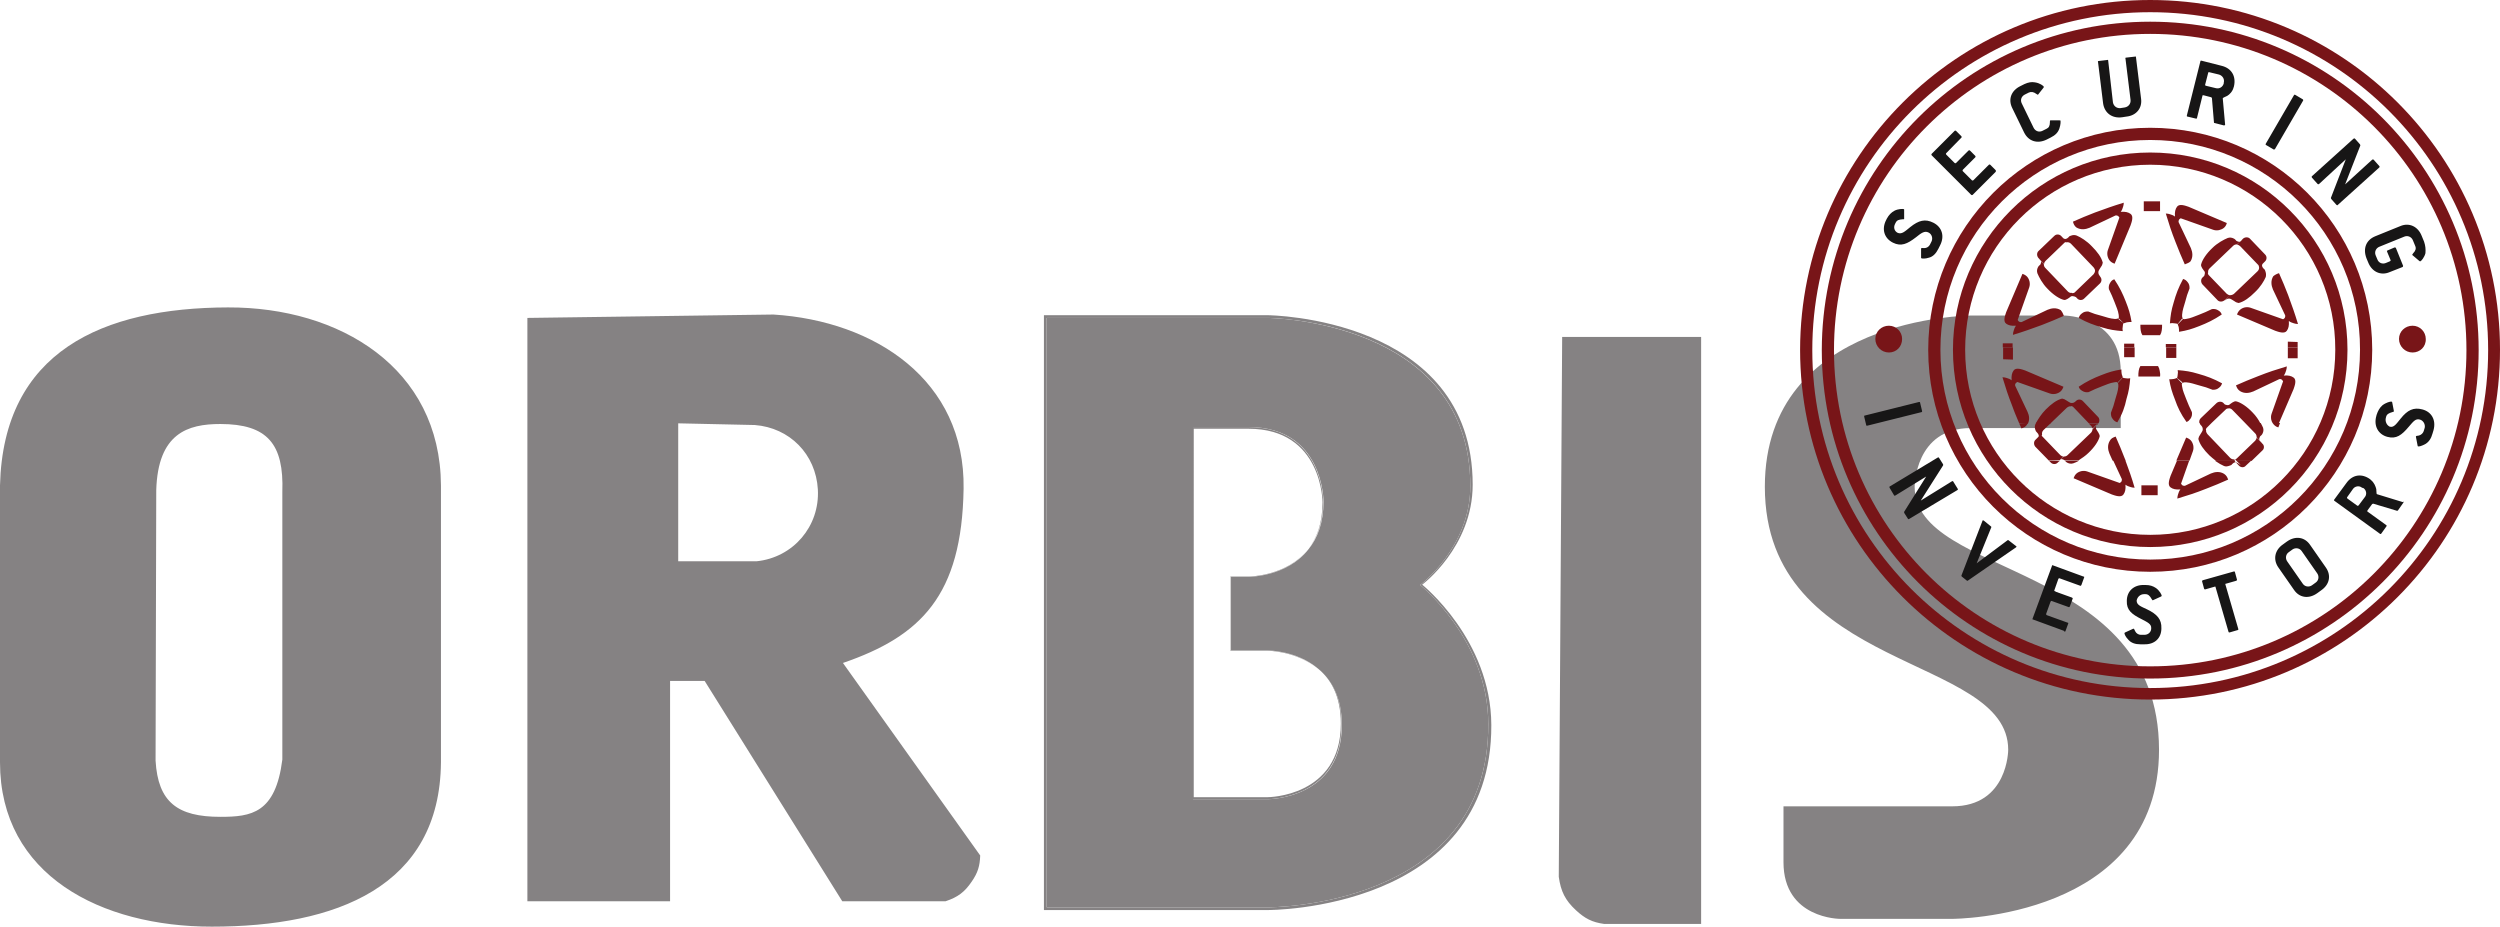
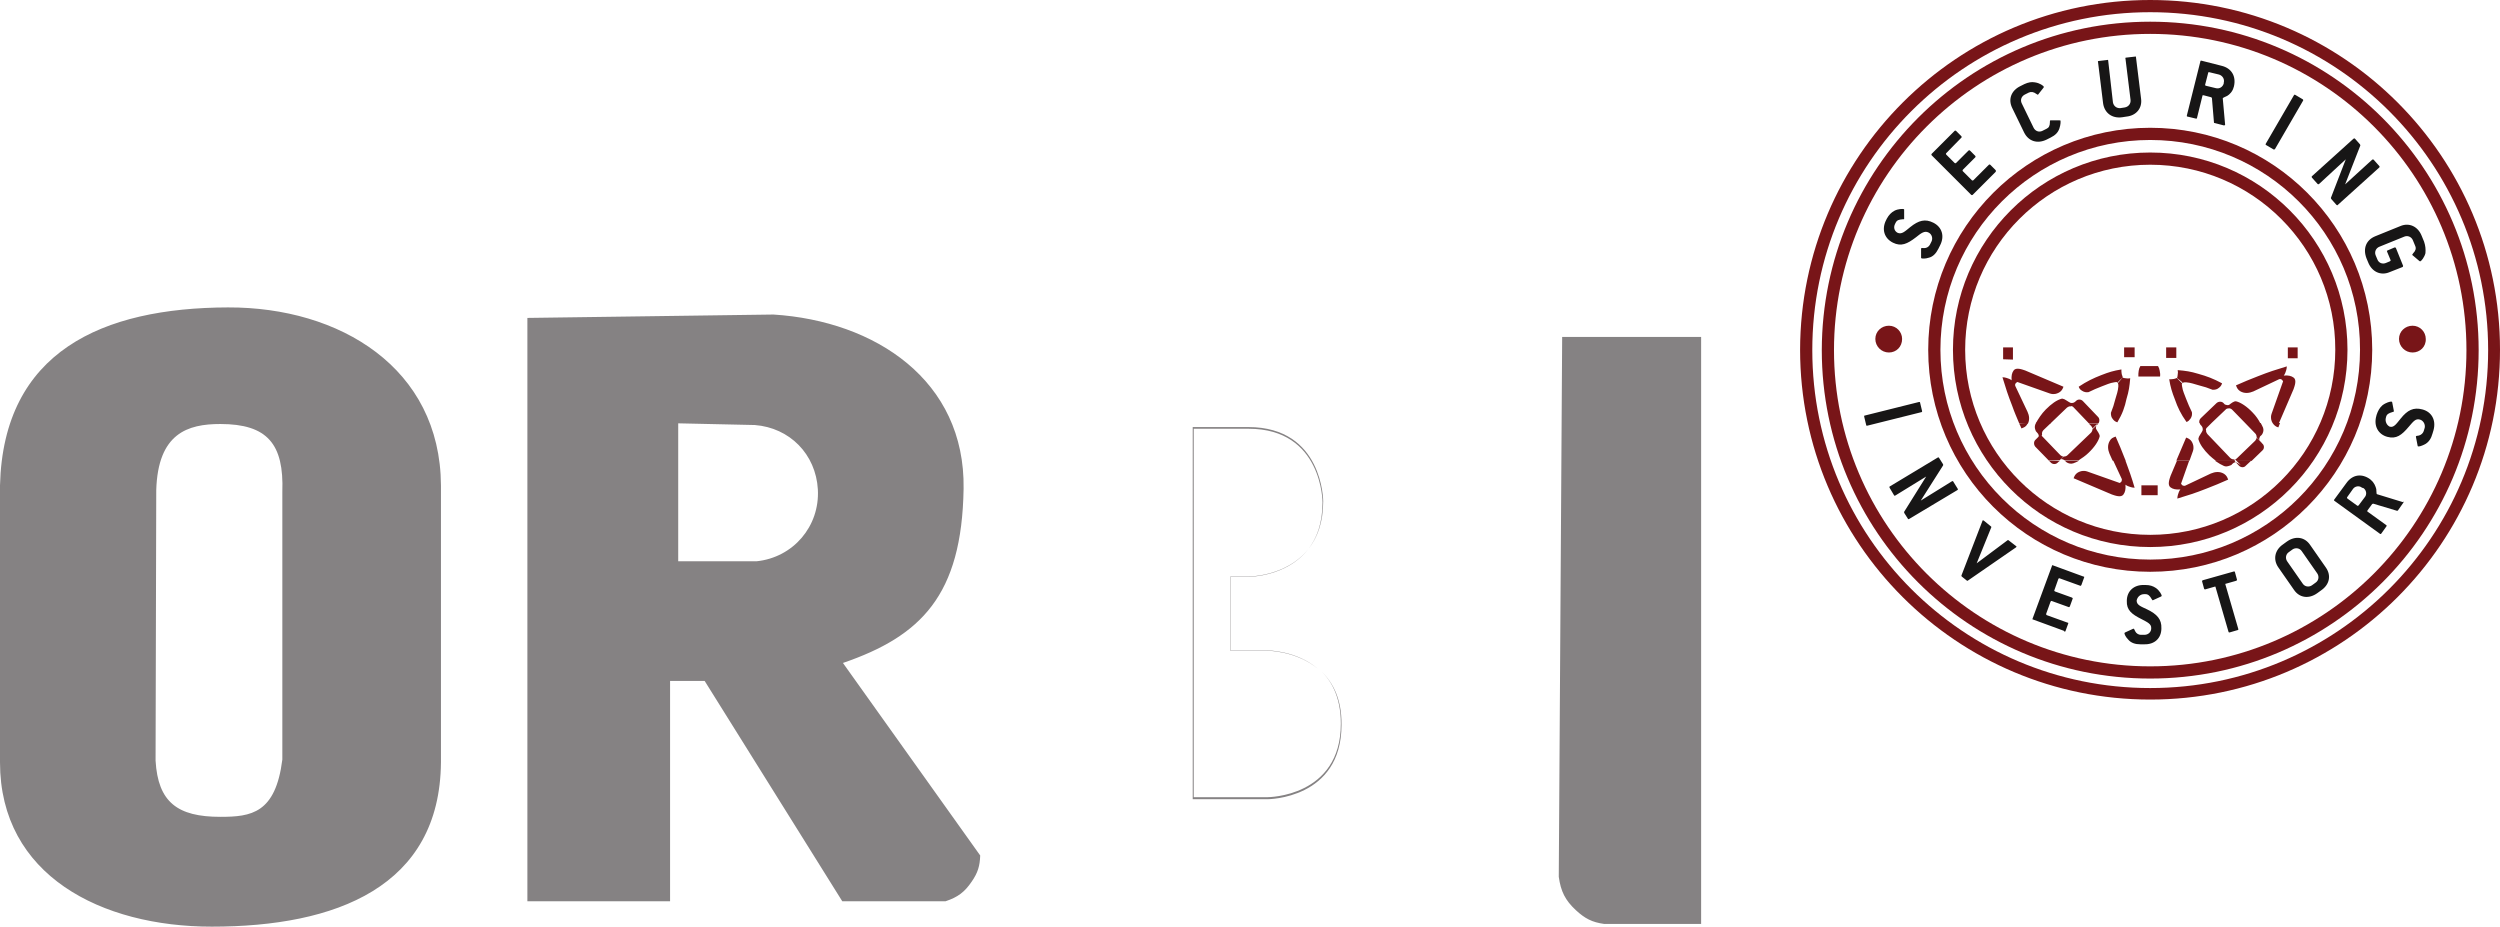
<svg xmlns="http://www.w3.org/2000/svg" width="737.6" height="273.4" viewBox="22.1 11.1 737.6 273.4" xml:space="preserve">
  <g fill="#858283">
    <path d="M306.4 155.3c.5-32-26.101-49.5-56.101-51.4l-72.6 1V277h42.1v-65H230l40.6 65h30.5c3.6-1.2 5.6-2.7 7.7-5.8 1.8-2.601 2.4-4.601 2.5-7.7l-40.5-56.8c23-7.9 35.1-19.9 35.6-51.4zm-61.1 21.4h-23.1V136l22.6.5c10.3.8 18 8.6 18.6 19 .6 10.9-7.3 20.1-18.1 21.2zM89.4 101.8c-37.1.1-66.3 13-67.3 52.5V236c0 33.4 29.9 48.5 62.5 48.5 36.6 0 67.3-11.7 67.6-48.5v-81.7c-.2-34.7-29.9-52.6-62.8-52.5zm16 54.4v79c-2 15.899-9.2 16.899-18.3 16.899-12.6 0-18.4-4.3-19.1-16.6l.2-79.8c.5-16.8 9.3-19.5 18.9-19.5 13.9.001 18.8 5.901 18.3 20.001zM482 269.8c.6 4.3 1.9 6.9 5 9.8 2.7 2.5 4.8 3.601 8.4 4.101H524V110.5h-41l-1 159.3zm-91.5-88.6h-5.4v21.9h11s8.4 0 14.801 5.301C404.6 203 396.1 203 396.1 203h-10.9v-21.7h5.3s11.3 0 17.6-8.2c-6.4 8.1-17.6 8.1-17.6 8.1z" />
-     <path d="M441.7 183.6s14.899-11.1 14.899-29.5c0-49.5-60.399-50-60.399-50h-66.1v175.5h66.1s66.1.301 65.899-54.6C462 199.8 441.7 183.6 441.7 183.6zm-45.5 95.2h-65.3V104.9h65.3s59.7.5 59.7 49.6c0 18.2-14.801 29.2-14.801 29.2s20.101 16.1 20.101 41c.3 54.4-65 54.1-65 54.1z" />
    <path d="M411 208.3c3.8 3.2 6.7 8.3 6.7 16.3 0 21.7-21.601 21.7-21.601 21.7h-21.8V137.6h16.2c21.8 0 21.8 21.7 21.8 21.7 0 6.2-1.7 10.601-4.2 13.8 2.601-3.199 4.4-7.8 4.4-14.1 0 0 0-21.9-22.1-21.9H374v109.8h22.1s21.801 0 21.801-21.9c.099-8.3-3.001-13.4-6.901-16.7z" />
-     <path d="M441.1 183.7s14.801-11 14.801-29.2c0-49-59.7-49.6-59.7-49.6h-65.3v173.9h65.3s65.3.3 65-54.1c-.001-24.9-20.101-41-20.101-41zm-44.9 63.2h-22.1V137.1h16.4c22.1 0 22.1 21.9 22.1 21.9 0 6.4-1.8 10.9-4.399 14.1-6.3 8.2-17.601 8.2-17.601 8.2h-5.3V203h10.9s8.5 0 14.8 5.4c3.9 3.199 7 8.399 7 16.6 0 21.9-21.8 21.9-21.8 21.9zM587 154.7s0-17.3 16.5-17.3h44.3v-16.7c0-16.5-16.7-16.5-16.7-16.5h-27.6s-60.7.3-60.7 50.5c0 54.899 71.8 49.399 71.8 77.6 0 0 0 16.7-16.5 16.7h-49.8v16.5c0 16.7 16.7 16.7 16.7 16.7h33.1s61 0 61-49.9c-.1-55.9-72.1-50.4-72.1-77.6z" />
  </g>
  <path fill="#781518" d="M656.5 14.7c-55 0-99.7 44.6-99.7 99.7 0 55 44.601 99.7 99.7 99.7 55 0 99.7-44.6 99.7-99.7s-44.6-99.7-99.7-99.7m0-3.6c57 0 103.2 46.2 103.2 103.2s-46.2 103.2-103.2 103.2-103.3-46.2-103.3-103.2c.1-57 46.3-103.2 103.3-103.2" />
  <path fill="#781518" d="M656.5 21.1c-51.5 0-93.3 41.8-93.3 93.3s41.8 93.3 93.3 93.3 93.3-41.8 93.3-93.3c0-51.6-41.8-93.3-93.3-93.3m0-3.6c53.5 0 96.9 43.4 96.9 96.9 0 53.5-43.4 96.9-96.9 96.9s-96.9-43.399-96.9-96.9c.1-53.6 43.4-96.9 96.9-96.9" />
  <path fill="#781518" d="M656.5 52.4c-34.2 0-61.9 27.7-61.9 61.9s27.7 61.9 61.9 61.9 61.9-27.7 61.9-61.9c.1-34.2-27.7-61.9-61.9-61.9m0-3.6c36.2 0 65.5 29.3 65.5 65.5s-29.3 65.5-65.5 65.5-65.5-29.3-65.5-65.5c0-36.1 29.3-65.5 65.5-65.5" />
  <path fill="#781518" d="M656.5 59.7c-30.2 0-54.6 24.5-54.6 54.6 0 30.2 24.5 54.601 54.6 54.601 30.2 0 54.6-24.5 54.6-54.601.1-30.1-24.4-54.6-54.6-54.6m0-3.6c32.2 0 58.2 26.1 58.2 58.2 0 32.2-26.101 58.2-58.2 58.2-32.2 0-58.2-26.1-58.2-58.2s26.1-58.2 58.2-58.2" />
  <path fill="#171616" d="m581.2 77.2.2-.4c.399-.8 1-.9 2-1 .3 0 .5 0 .5-.1V73c0-.1 0-.2-.101-.2-.3-.1-1.7-.1-2.8.5-.9.5-1.6 1.2-2.2 2.3l-.2.4c-1.399 2.7-.6 5.4 2 6.7 2.4 1.2 4.2.4 6.801-1.6 1.5-1.2 2.5-2 3.699-1.4 1 .5 1.301 1.7.9 2.6l-.5 1c-.3.6-1 1-1.6 1-.601 0-.9-.1-1 .1v2.7c0 .1 0 .2.1.2.2.1 1.1.2 2.3-.2 1.101-.3 2-1.2 2.7-2.6l.5-1c1.4-2.7.6-5.4-2-6.7-2.4-1.2-4.3-.7-6.8 1.3-1.601 1.3-2.5 2.2-3.7 1.7-.999-.5-1.299-1.6-.799-2.6m29.7-15.9-1.601-1.6c-.1-.1-.3-.1-.399 0l-4.601 4.6c-.1.1-.2.1-.399 0l-2.7-2.7c-.101-.1-.101-.2 0-.4l3.7-3.7c.1-.1.1-.2 0-.4l-1.601-1.6c-.1-.1-.2-.1-.399 0l-3.7 3.7c-.101.1-.2.1-.4 0l-2.5-2.5c-.1-.1-.1-.3 0-.4l4.5-4.6c.101-.1.101-.2 0-.4l-1.6-1.6c-.101-.1-.3-.1-.4 0l-6.8 6.8c-.1.1-.1.2 0 .4l11.7 11.7c.1.1.3.1.399 0l6.801-6.8c.1-.2.1-.3 0-.5m18.8-14.7H627c-.1.1-.1.3-.1.6 0 1-.301 1.6-1 1.9l-1.2.6c-1 .5-2.101.1-2.601-.9l-3.5-7.2c-.5-1-.1-2.1.9-2.6l1.2-.6c.7-.3 1.4-.2 2.2.4.3.2.399.3.5.2 0 0 .1 0 .1-.1L625 37c.1-.1.1-.2.1-.3-.1-.3-1.199-1.1-2.6-1.3-1-.2-2 0-3.1.5l-1.2.6c-2.7 1.3-3.7 3.9-2.4 6.5l3.5 7.2c1.3 2.6 3.9 3.4 6.601 2.1l1.199-.6c1.4-.7 2.2-1.5 2.601-2.7.399-1.2.399-2.1.3-2.4-.101.1-.101 0-.301 0m24.1-6.4L652.3 28c0-.2-.1-.3-.3-.2l-2.6.3c-.2 0-.301.1-.2.3l1.5 12.2c.1 1.1-.601 2-1.7 2.2l-1.3.2c-1.101.1-2-.6-2.2-1.7L644.1 29c0-.2-.1-.3-.3-.2l-2.5.3c-.2 0-.3.1-.2.3l1.5 12.2c.4 2.8 2.601 4.5 5.601 4.1l1.3-.2c2.899-.3 4.699-2.5 4.299-5.3m24.4-4.5c-.3 1.1-1.3 1.7-2.4 1.4l-2.899-.7c-.2-.1-.2-.1-.2-.3l.899-3.5c0-.2.101-.2.301-.2l2.899.7c1 .3 1.7 1.3 1.4 2.4v.2zm.4 12.2-.699-7.8c.1-.2.699-.4 1.3-.7.7-.4 1.6-1.3 1.899-2.5l.101-.3c.7-3-.7-5.4-3.7-6.1l-5.9-1.5c-.199 0-.3 0-.3.2l-4 16c0 .2 0 .3.2.3l2.5.6c.2 0 .3 0 .3-.2l1.601-6.5c0-.2.1-.2.3-.2l2.3.6.2.2.6 7.2c0 .2.1.2.2.2l2.7.7c.2 0 .3 0 .3-.1.098 0 .098-.1.098-.1m14.7 7.2 8.3-14.3c.101-.2 0-.3-.1-.4l-2.2-1.3c-.2-.1-.3-.1-.399.1L690.6 53.5c-.1.2-.1.3.101.4l2.2 1.3c.199 0 .299 0 .399-.1m18.5 16.5 12.3-11.1c.101-.1.101-.3 0-.4l-1.699-1.9c-.101-.1-.2-.1-.4 0l-8 7.3 4.5-11.5-.1-.3-1.5-1.7c-.101-.1-.2-.1-.4 0l-12.3 11.1c-.101.1-.101.2 0 .4l1.7 1.9c.1.1.199.1.399 0l7.9-7.3-4.4 11.4.101.3 1.5 1.7c.199.2.299.2.399.1m25.5 10.8-.7-1.7c-1.1-2.8-3.699-4-6.3-2.9l-7.399 3c-2.7 1.1-3.7 3.6-2.601 6.5l.5 1.2c1.101 2.8 3.7 4 6.3 2.9l3.801-1.5c.199-.1.199-.2.199-.4l-2.1-5.2c-.1-.2-.2-.2-.4-.2l-2.1.9c-.2.1-.2.2-.1.4l1 2.4c.1.1 0 .3-.2.4l-1.2.5c-1 .4-2.1 0-2.5-1.1l-.5-1.2c-.4-1 .1-2.1 1.1-2.5l7.4-3c1-.4 2.1.1 2.5 1.1l.7 1.7c.3.7.1 1.4-.601 2.1-.199.3-.3.4-.3.5 0 0 0 .1.101.1l2 1.7c.1.1.199.1.3.1.3-.1 1.2-1.2 1.5-2.4.1-1.2 0-2.2-.4-3.4M573 136.7l16-4c.2 0 .2-.2.2-.3l-.601-2.5c0-.2-.1-.2-.3-.2l-16 4c-.2 0-.2.1-.2.3l.601 2.5c0 .2.1.2.3.2m12.4 27.5 14.199-8.5c.2-.101.2-.2.101-.4l-1.3-2.1c-.101-.2-.2-.2-.4-.101l-9.2 5.7 6.601-10.4v-.3l-1.2-1.9c-.101-.2-.2-.2-.4-.1l-14.1 8.5c-.2.101-.2.2-.101.4l1.301 2.2c.1.2.199.2.399.1l9.101-5.6-6.5 10.399v.301l1.199 1.899c.1-.098.2.002.3-.098m31.5 8.4c0-.1.1-.1 0 0 .199-.199.199-.3 0-.399l-2.2-1.7c-.101-.1-.2-.1-.3 0l-9.101 6.8 4.3-10.6c.101-.101 0-.2-.1-.3l-2.1-1.7c-.101-.101-.301-.101-.4 0v.1l-6.2 16.101c0 .1 0 .199.101.3l1.5 1.2c.1.1.199.1.3 0l14.2-9.802zm14.6 24.7.8-2.2c.101-.199 0-.3-.2-.3l-6.1-2.2c-.2-.1-.2-.199-.2-.399l1.3-3.601c.101-.199.2-.199.301-.199l5 1.8c.199.1.3 0 .399-.2l.8-2.2c.101-.2 0-.3-.199-.399l-5-1.801c-.2-.1-.2-.199-.2-.3l1.2-3.399c.1-.2.199-.2.3-.2l6.1 2.2c.2.1.3 0 .4-.2l.8-2.2c.1-.2 0-.3-.2-.3l-9-3.3c-.2-.101-.3 0-.3.199l-5.7 15.5c-.1.2 0 .301.2.301l9 3.3c.299.398.399.298.499.098m23.2-10.9h.399c.801 0 1.301.5 1.801 1.399.199.2.199.4.3.4h.1l2.4-1.101c.1-.1.2-.1.2-.199 0-.301-.601-1.5-1.7-2.301-.9-.6-1.8-.899-3.101-.899h-.399c-3-.101-5.101 1.8-5.101 4.7-.1 2.699 1.4 3.899 4.4 5.399 1.7.9 2.9 1.4 2.8 2.7 0 1.1-.899 1.9-2 1.9h-1.1c-.601 0-1.3-.4-1.601-1-.3-.5-.3-.801-.5-.801h-.1l-2.4 1.101c-.1.1-.199.1-.199.2 0 .3.3 1.1 1.199 2 .801.899 2 1.3 3.5 1.3h1.101c3.1.1 5.1-1.8 5.1-4.7.101-2.7-1.3-4.2-4.2-5.6-1.899-.9-3.1-1.301-3.1-2.601.201-1.097 1.101-1.897 2.201-1.897m27.4-4.3-.6-2.199c0-.2-.2-.2-.3-.2l-9.2 2.6c-.2.101-.2.2-.2.3l.601 2.2c.1.2.199.2.3.2l2.8-.8c.2-.101.3 0 .3.2l3.8 13.1c.101.2.101.2.301.2l2.399-.7c.2 0 .2-.1.2-.3l-3.8-13.101c-.101-.199 0-.3.2-.3l2.8-.8c.399-.1.399-.2.399-.4m23.7-1.8c.601.9.4 2.101-.5 2.7l-1.1.8c-.9.601-2.101.4-2.7-.5l-4.6-6.6c-.601-.9-.4-2.101.5-2.7l1.1-.8c.9-.601 2.1-.4 2.7.5l4.6 6.6zm2.5-1.8-4.6-6.6c-1.601-2.4-4.4-2.801-6.9-1l-1.1.8c-2.5 1.7-3 4.5-1.4 6.8l4.601 6.6c1.6 2.4 4.399 2.801 6.899 1l1.101-.8c2.499-1.7 3.099-4.4 1.399-6.8m11.1-23.4c.899.601 1.1 1.9.399 2.7l-1.8 2.4c-.1.1-.2.2-.4.1l-2.899-2.1c-.101-.101-.2-.2-.101-.4l1.7-2.399c.601-.9 1.9-1.101 2.7-.4l.401.099zm11.5 4.1-7.5-2.3c-.2-.101-.101-.801-.2-1.5-.2-.801-.601-1.9-1.601-2.7l-.199-.2c-2.5-1.8-5.2-1.4-7 1.1l-3.601 4.9c-.1.1-.1.3.101.4l13.4 9.7c.101.101.3.101.4-.1l1.5-2.1c.1-.2.1-.301-.101-.4l-5.399-3.9c-.2-.1-.2-.199-.101-.399l1.4-1.9.3-.1 7 2.1c.2 0 .2 0 .3-.1l1.601-2.3c.1-.2.1-.301 0-.301-.2.2-.3.1-.3.1m-4.9-24.7.1-.4c.2-.8.801-1.1 1.801-1.4.3-.1.399-.1.5-.2v-.1l-.5-2.6c0-.1-.101-.2-.2-.2-.3-.1-1.7.3-2.7 1.1-.8.7-1.3 1.6-1.7 2.8l-.1.4c-.8 2.9.6 5.4 3.3 6.1 2.6.7 4.2-.5 6.3-3 1.3-1.5 2-2.5 3.3-2.1 1 .3 1.601 1.4 1.4 2.4l-.3 1c-.2.6-.7 1.1-1.4 1.3-.6.1-.899.1-.899.3v.1l.5 2.6c0 .1.1.2.1.2.3.1 1.1-.1 2.2-.7 1-.6 1.7-1.6 2.1-3.1l.3-1c.8-3-.6-5.4-3.3-6.1-2.6-.7-4.4.2-6.4 2.7-1.3 1.6-2 2.7-3.199 2.4-.903-.4-1.403-1.5-1.203-2.5" />
  <path fill="#781518" d="M732.2 111.2c0-1 .8-1.7 1.7-1.7 1 0 1.699.8 1.699 1.7 0 1-.8 1.7-1.699 1.7-.9 0-1.7-.7-1.7-1.7" />
  <path fill="#781518" d="M733.9 115.1c-2.2 0-4-1.8-4-4s1.8-3.9 4-3.9c2.199 0 3.899 1.8 3.899 3.9.101 2.3-1.699 4-3.899 4zm0-4.4c-.301 0-.5.2-.5.5s.199.5.5.5c.3 0 .5-.2.5-.5s-.2-.5-.5-.5zm-156.2.5c0-1 .8-1.7 1.7-1.7 1 0 1.699.8 1.699 1.7 0 1-.8 1.7-1.699 1.7-1 0-1.7-.7-1.7-1.7" />
  <path fill="#781518" d="M579.4 115.1c-2.2 0-4-1.8-4-4s1.8-3.9 4-3.9c2.199 0 3.899 1.8 3.899 3.9.001 2.3-1.699 4-3.899 4zm0-4.4c-.301 0-.5.2-.5.5s.199.5.5.5c.3 0 .5-.2.5-.5s-.2-.5-.5-.5zm79.3 46.5h-4.8v-2.9h4.8v2.9zm23.2-10.2 1.3 1.3c-.601-.3-1.101-.9-1.7-.8-.3.1-.5.2-.8.5-.2.3-.4.4-.8.5-.601.2-1 .3-1.601.1-.7-.3-1.6-.8-2.6-1.5h5.7l1.3 1.4c.6.6 1.5.6 2 0l1.5-1.4h-4.3v-.1zm-13.9 0-2.4 6.8c.101.2.2.3.4.5.3.101.5.2.8.101l7.601-3.601c1.199-.5 2.6-.7 3.899.101.7.5.9.899 1.2 1.699-2.5 1.101-3.9 1.7-6.5 2.7-3.3 1.3-5.2 1.9-8.5 2.9 0-.5.1-.8.2-1.2.2-.6.3-1 .7-1.5-1.4.1-2.2-.1-2.9-.6-1-.7-.3-2.5 0-3.4l1.9-4.5h3.6zm-18.8 0c1.1 3 1.8 4.9 2.7 8-.5 0-.801-.1-1.2-.2-.601-.2-1-.3-1.5-.7.1 1.4-.101 2.2-.601 2.9-.699 1-2.5.3-3.399 0l-11.3-4.8c.399-1.2 1.1-1.8 2.3-2.1.6-.1 1.1-.1 1.7.1l9.6 3.399c.2-.1.3-.199.5-.399.1-.3.2-.5.1-.8l-2.6-5.601h3.7V147zm-13.7 0c-.6.4-1.2.6-1.7.8-.7.2-1.2.1-1.8-.2-.2-.1-.3-.2-.5-.4-.1-.1-.1-.2-.2-.2h4.2zm-5.7 0-.6.6c-.601.6-1.5.5-2 0l-.5-.5h3.1c-.2.1-.3.3-.5.5l.5-.6z" />
  <path fill="#781518" d="M675.8 147c-.6-.5-1.3-1-1.899-1.6-1.601-1.6-2.801-3.2-3.2-4.8.1-.5.2-.8.5-1.2.2-.3.3-.5.5-.8.2-.3.3-.5.3-.9 0-.6-.3-.8-.6-1.3l1.6 1.6c-.1.4.1.8.4 1.2l6.699 7c.4.4.9.5 1.4.4l.5.5h4.4l3.199-3.1c.601-.5.601-1.5 0-2l-1.699-1.8c0 .3-.2.6-.4.9l-5.4 5.2c-.3.3-.6.4-.899.4l.399.4h-5.8v-.1zm-11.6 0 2.899-6.8c1.2.4 1.801 1.1 2.101 2.3.1.6.1 1.1-.101 1.7l-1 2.8H664.2zm-18.8 0-.9-2c-.5-1.2-.7-2.6.1-3.9.4-.7.9-.9 1.7-1.2 1.101 2.5 1.7 3.9 2.7 6.5.1.2.1.3.2.5l-3.8.1zm-18.8 0-4-4.1c-.5-.6-.5-1.5 0-2l1.801-1.8c0 .3.1.7.399.9l5.2 5.4c.2.2.6.4.9.4l-1.2 1.1.1-.1c.2-.2.5-.3.8-.2.2.1.4.1.601.3h4.2c.899-.6 2-1.3 2.899-2.2 1.7-1.6 3-3.5 3.3-4.9 0-.6-.8-1.7-.8-1.7-.2-.3-.399-.6-.3-1 .1-.6.3-.9.7-1.3l-1.7 1.7c0 .4-.1.8-.4 1.2l-7 6.7c-.3.3-.699.4-1.1.4l-1.1 1-.101.1-3.199.1zm68.2-11.1-.5 1.3c-.8-.2-1.3-.7-1.7-1.3h2.2zm-5.7 0c.301.5.5 1 .7 1.4.2.7.101 1.2-.2 1.8-.1.2-.199.3-.399.5-.3.2-.4.4-.5.8-.101.3 0 .6.2.8l.6.6c-.2-.2-.5-.4-.6-.6l-1-1.1c0-.4-.101-.8-.4-1.1l-3-3.1h4.599zm-14.5 0-1.3 1.3c-.3.2-.399.6-.399.9l-1.5-1.6c-.2-.2-.301-.4-.301-.6h3.5zm-33.3 0c-.1.1-.1.2-.2.3l-1.6 1.5c0-.3-.2-.7-.4-.9l-.8-.8h3v-.1zm-14.1 0L625 138c-.4.4-.5.9-.4 1.4l-1.8 1.8c.3-.6.9-1.1.8-1.7-.1-.3-.199-.5-.5-.8-.3-.3-.399-.4-.5-.8-.199-.6-.199-1 0-1.6.101-.2.2-.3.2-.5l4.4.1zm-6.8 0c-.101.1-.101.2-.2.4-.4.7-.9.9-1.7 1.2-.2-.6-.5-1.1-.7-1.5l2.6-.1z" />
  <path fill="#781518" d="M659.4 122.2H653c0-.7 0-1.1.1-1.7.101-.6.2-.9.5-1.4h5.2c.3.5.4.8.5 1.4.1.6.2 1 .1 1.7m18.3 2c-.2.6-.4.9-.9 1.3-.6.5-1.1.6-1.899.6-1.5-.6-2.4-.9-4-1.3-1.5-.4-2.4-.8-3.801-.9-.399 0-.699 0-.899.1-.101.1-.2.1-.3.2l-1.5-1.5c.1-.4.199-.6.199-1 .101-.6.101-.9 0-1.4 2.4.2 3.801.4 6.101 1.1 2.499.7 4.399 1.4 6.999 2.8m-10.5 11.4c.6-.2.8-.5 1.2-1 .399-.6.5-1.2.399-1.9-.7-1.5-1.1-2.3-1.7-3.9-.5-1.4-1-2.3-1.199-3.7-.101-.4-.101-.7 0-.9 0-.1.1-.2.1-.3l-1.6-1.3c-.4.2-.601.2-.9.3-.5.1-.9.1-1.4.1.4 2.4.801 3.7 1.7 6 .8 2.3 1.7 4.2 3.4 6.6m-20.4.1c-.6-.2-.899-.4-1.3-.9-.5-.6-.6-1.1-.6-1.9.6-1.5.899-2.4 1.3-4 .399-1.4.8-2.4.899-3.8 0-.4 0-.7-.1-.9-.1-.1-.1-.2-.2-.2l1.5-1.5c.4.1.601.2.9.2.6.1.899.1 1.399 0-.199 2.4-.399 3.8-1.1 6.1-.498 2.4-1.198 4.4-2.698 6.9m-11.4-10.5c.199.6.5.9 1 1.2.6.4 1.199.5 1.899.4 1.5-.7 2.3-1.1 3.9-1.7 1.399-.5 2.3-1 3.7-1.2.399-.1.699-.1.899 0 .101 0 .2.1.3.1l1.301-1.6-.301-.9c-.1-.5-.1-.9-.1-1.4-2.4.4-3.7.8-6 1.7-2.298.9-4.198 1.8-6.598 3.4m57.2 10.7c-.199-.3-.3-.6-.399-1-.101-.6-.101-1.1.1-1.7l3.4-9.6c-.101-.2-.2-.3-.4-.5-.3-.2-.5-.2-.8-.1l-7.6 3.6c-1.2.5-2.601.7-3.9-.1-.7-.5-.9-.9-1.2-1.7 2.5-1.1 3.9-1.7 6.5-2.7 3.3-1.3 5.2-1.9 8.5-2.9 0 .5-.1.8-.2 1.2-.199.6-.3 1-.699 1.5 1.399-.1 2.199.1 2.899.6 1 .7.3 2.5 0 3.4l-4.3 10H692.6zm-8.1 0-3.8-3.9c-.3-.3-.7-.5-1.2-.4l-1.7-1.7c.4.4.7.6 1.3.7.4.1.7 0 1-.3 0 0 1.101-.9 1.7-.8 1.4.3 3.3 1.6 4.9 3.3 1 1 1.8 2.2 2.3 3.2l-4.5-.1zm-13.5 0c-.1-.5 0-1 .4-1.4l4.699-4.5c.601-.5 1.5-.5 2 0l1.5 1.6c-.3 0-.699.1-.899.4l-4.101 3.9H671zm-32.7 0-4.399-4.6c-.2-.3-.601-.4-.9-.4l1.6-1.5c.601-.6 1.5-.5 2 0l4.5 4.7c.5.5.5 1.2.2 1.8H638.3zm-15.5 0c.601-1.1 1.601-2.7 2.9-4 1.6-1.6 3.2-2.8 4.8-3.2.5.1.8.2 1.2.5.3.2.5.3.8.5.3.2.5.3.9.3.6 0 .8-.3 1.3-.6l-1.6 1.6c-.399-.1-.8.1-1.199.4L627.1 136h-4.3v-.1zm-5 0c-.7-1.7-1.3-3-2-5-1.3-3.3-1.899-5.2-2.899-8.5.5 0 .8.1 1.199.2.601.2 1 .3 1.5.7-.1-1.4.101-2.2.601-2.9.7-1 2.5-.3 3.399 0l11.301 4.8c-.4 1.2-1.101 1.8-2.301 2.1-.6.1-1.1.1-1.699-.1l-9.601-3.4c-.2.1-.3.2-.5.4-.2.3-.2.5-.1.8l3.6 7.6c.5 1.1.7 2.3.101 3.5l-2.601-.2zm82.2-19.1h-2.9v-3.2h2.9v3.2zm-35.8-3.2v3.1h-3v-3.1h3zm-12.3 0v2.9h-3.1v-2.9h3.1zm-35.9 0v3.6l-2.9-.1v-3.5h2.9z" />
-   <path fill="#781518" d="M654.6 70.5h4.801v2.9H654.6v-2.9zm-1 36.4h6.4c0 .7 0 1.1-.1 1.7-.101.6-.2.9-.5 1.4h-5.2c-.3-.5-.4-.8-.5-1.4-.1-.6-.1-1-.1-1.7m-19.9-30.4c2.5-1.1 3.899-1.7 6.5-2.7 3.3-1.2 5.2-1.9 8.5-2.9 0 .5-.101.8-.2 1.2-.2.6-.3 1-.7 1.5 1.4-.1 2.2.1 2.9.6 1 .7.3 2.5 0 3.4L646 88.9c-1.2-.4-1.8-1.1-2.1-2.3-.101-.6-.101-1.1.1-1.7l3.4-9.6c-.101-.2-.2-.3-.4-.5-.3-.1-.5-.2-.8-.1l-7.601 3.6c-1.199.5-2.6.7-3.899-.1-.5-.4-.8-.9-1-1.7m1.7 28.4c.199-.6.399-.9.899-1.3.601-.5 1.101-.6 1.9-.6 1.5.6 2.399.9 4 1.3 1.399.4 2.399.8 3.8.9.4 0 .7 0 .9-.1.1-.1.199-.1.199-.2l1.5 1.5c-.1.4-.199.6-.199 1-.101.6-.101.9 0 1.4-2.4-.2-3.801-.4-6.101-1.1-2.398-.7-4.398-1.4-6.898-2.8m10.5-11.4c-.601.2-.9.5-1.2 1-.4.6-.5 1.2-.4 1.9.7 1.5 1.101 2.3 1.7 3.9.5 1.4 1 2.3 1.2 3.7 0 .4.1.7 0 .9 0 .1-.101.2-.101.3l1.601 1.3.899-.3c.601-.1.9-.1 1.4-.1-.4-2.4-.8-3.7-1.7-6-.899-2.3-1.799-4.2-3.399-6.6m-22.4-6.3c-.5-.6-.5-1.5 0-2l4.7-4.5c.6-.6 1.5-.5 2 0l1.7 1.8c-.301 0-.7.1-.9.4l-5.4 5.2c-.199.2-.399.5-.399.9l-1.701-1.8zm16.7 3.9 1.5 1.6c.6.6.5 1.5 0 2l-4.7 4.5c-.6.6-1.5.5-2 0l-1.5-1.6c.3 0 .7-.1.9-.4l5.4-5.2c.2-.3.4-.6.4-.9m-16.7-3.8c.2.2.5.4.6.6l1 1.1c0 .4.101.8.4 1.1l6.7 7c.3.3.7.5 1.2.4l1.699 1.7c-.399-.4-.699-.6-1.3-.7-.399-.1-.7 0-1 .3 0 0-1.1.9-1.7.8-1.399-.3-3.3-1.6-4.899-3.3-1.5-1.5-2.5-3.4-3-4.6-.2-.7-.101-1.2.2-1.8.1-.2.199-.3.399-.5.3-.2.4-.4.5-.8.101-.3 0-.6-.2-.8l-.599-.5zm6.4-6.5c.6.3 1.1.9 1.699.8.301-.1.5-.2.801-.5.199-.3.399-.4.8-.5.6-.2 1-.2 1.6 0 1.2.5 3 1.6 4.5 3.2 1.601 1.6 2.8 3.2 3.2 4.8-.1.5-.2.8-.5 1.2-.2.3-.3.5-.5.8-.2.3-.3.5-.3.9 0 .6.3.8.6 1.3l-1.6-1.6c.1-.4-.101-.8-.4-1.2l-6.7-7c-.399-.4-.899-.5-1.399-.4l-1.801-1.8zm1.1 23.5c-2.5 1.1-3.9 1.7-6.5 2.7-3.3 1.2-5.2 1.9-8.5 2.9 0-.5.1-.8.2-1.2.2-.6.3-1 .7-1.5-1.4.1-2.2-.1-2.9-.6-1-.7-.3-2.5 0-3.4l4.8-11.3c1.2.4 1.8 1.1 2.101 2.3.1.6.1 1.1-.101 1.7l-3.399 9.6c.1.2.199.3.399.5.3.1.5.2.8.1l7.601-3.6c1.2-.5 2.6-.7 3.899.1.4.5.7 1 .9 1.7m63.5-12.6c1.1 2.5 1.7 3.9 2.7 6.5 1.2 3.3 1.899 5.2 2.899 8.5-.5 0-.8-.1-1.199-.2-.601-.2-1-.3-1.5-.7.1 1.4-.101 2.2-.601 2.9-.7 1-2.5.3-3.399 0l-11.301-4.8c.4-1.1 1.101-1.8 2.301-2.1.6-.1 1.1-.1 1.699.1l9.601 3.4c.2-.1.3-.2.5-.4.1-.3.2-.5.1-.8l-3.6-7.6c-.5-1.2-.7-2.6.1-3.9.5-.4 1-.7 1.7-.9m-28.3 1.7c.6.2.899.4 1.3.9.5.6.6 1.1.6 1.9-.6 1.5-.899 2.4-1.3 4-.399 1.4-.8 2.4-.899 3.8 0 .4 0 .7.1.9.1.1.1.2.2.3l-1.5 1.5c-.4-.1-.601-.2-1-.2-.601-.1-.9-.1-1.4 0 .2-2.4.4-3.8 1.101-6.1.698-2.5 1.398-4.4 2.798-7m11.4 10.5c-.199-.6-.5-.9-1-1.2-.6-.4-1.199-.5-1.899-.4-1.5.7-2.3 1.1-3.9 1.7-1.399.5-2.3 1-3.7 1.2-.399.1-.699.1-.899 0-.101 0-.2-.1-.3-.1l-1.301 1.6c.101.4.2.6.301.9.1.6.1.9.1 1.4 2.4-.4 3.7-.8 6-1.7 2.298-.9 4.198-1.8 6.598-3.4m6.3-22.4c.6-.5 1.5-.5 2 0l4.5 4.7c.6.6.5 1.5 0 2l-1.8 1.8c0-.3-.1-.7-.399-.9l-5.2-5.4c-.2-.2-.6-.4-.9-.4l1.799-1.8zM680 98.2l-1.6 1.5c-.601.5-1.5.5-2 0l-4.5-4.7c-.5-.6-.5-1.5 0-2l1.6-1.5c0 .3.1.7.4.9l5.199 5.4c.301.2.601.4.901.4m3.8-16.6c-.2.2-.399.5-.6.6l-1.101 1c-.399 0-.8.1-1.1.4l-7 6.7c-.3.3-.5.7-.4 1.2l-1.699 1.7c.399-.4.6-.7.699-1.3.101-.4 0-.7-.3-1 0 0-.899-1.1-.8-1.7.3-1.4 1.6-3.3 3.3-4.9 1.5-1.5 3.4-2.5 4.601-3 .699-.2 1.199-.1 1.8.2.2.1.3.2.5.4.2.3.399.4.8.5.3.1.6 0 .8-.2l.5-.6zm6.5 6.3c-.3.6-.899 1.1-.8 1.7.1.3.2.5.5.8.3.2.4.4.5.8.2.6.2 1 .1 1.6-.5 1.2-1.6 3-3.199 4.5-1.601 1.6-3.2 2.8-4.801 3.2-.5-.1-.8-.2-1.199-.5-.301-.2-.5-.3-.801-.5-.3-.2-.5-.3-.899-.3-.601 0-.8.3-1.3.6l1.6-1.6c.4 0 .8-.1 1.2-.4l7-6.7c.399-.4.5-.9.399-1.4l1.7-1.8zm-23.6 1.2c-1.101-2.5-1.7-3.9-2.7-6.5-1.3-3.3-1.9-5.2-2.9-8.5.5 0 .801.1 1.2.2.601.2 1 .3 1.5.7-.1-1.4.101-2.2.601-2.9.699-1 2.5-.3 3.399 0l11.3 4.8c-.3 1.2-1.1 1.8-2.3 2.1-.6.1-1.1.1-1.7-.1l-9.6-3.4c-.2.1-.3.2-.5.4-.1.3-.2.5-.1.8l3.6 7.6c.5 1.2.7 2.6-.1 3.9-.4.4-.9.6-1.7.9m30.4 24.5v-1.7l2.9.1v1.6h-2.9zm-36 0v-1h3.101v1H661.1zm-12.3 0v-1.1h3v1.1h-3zm-35.8-1.2h2.9v1.2H613v-1.2z" />
</svg>